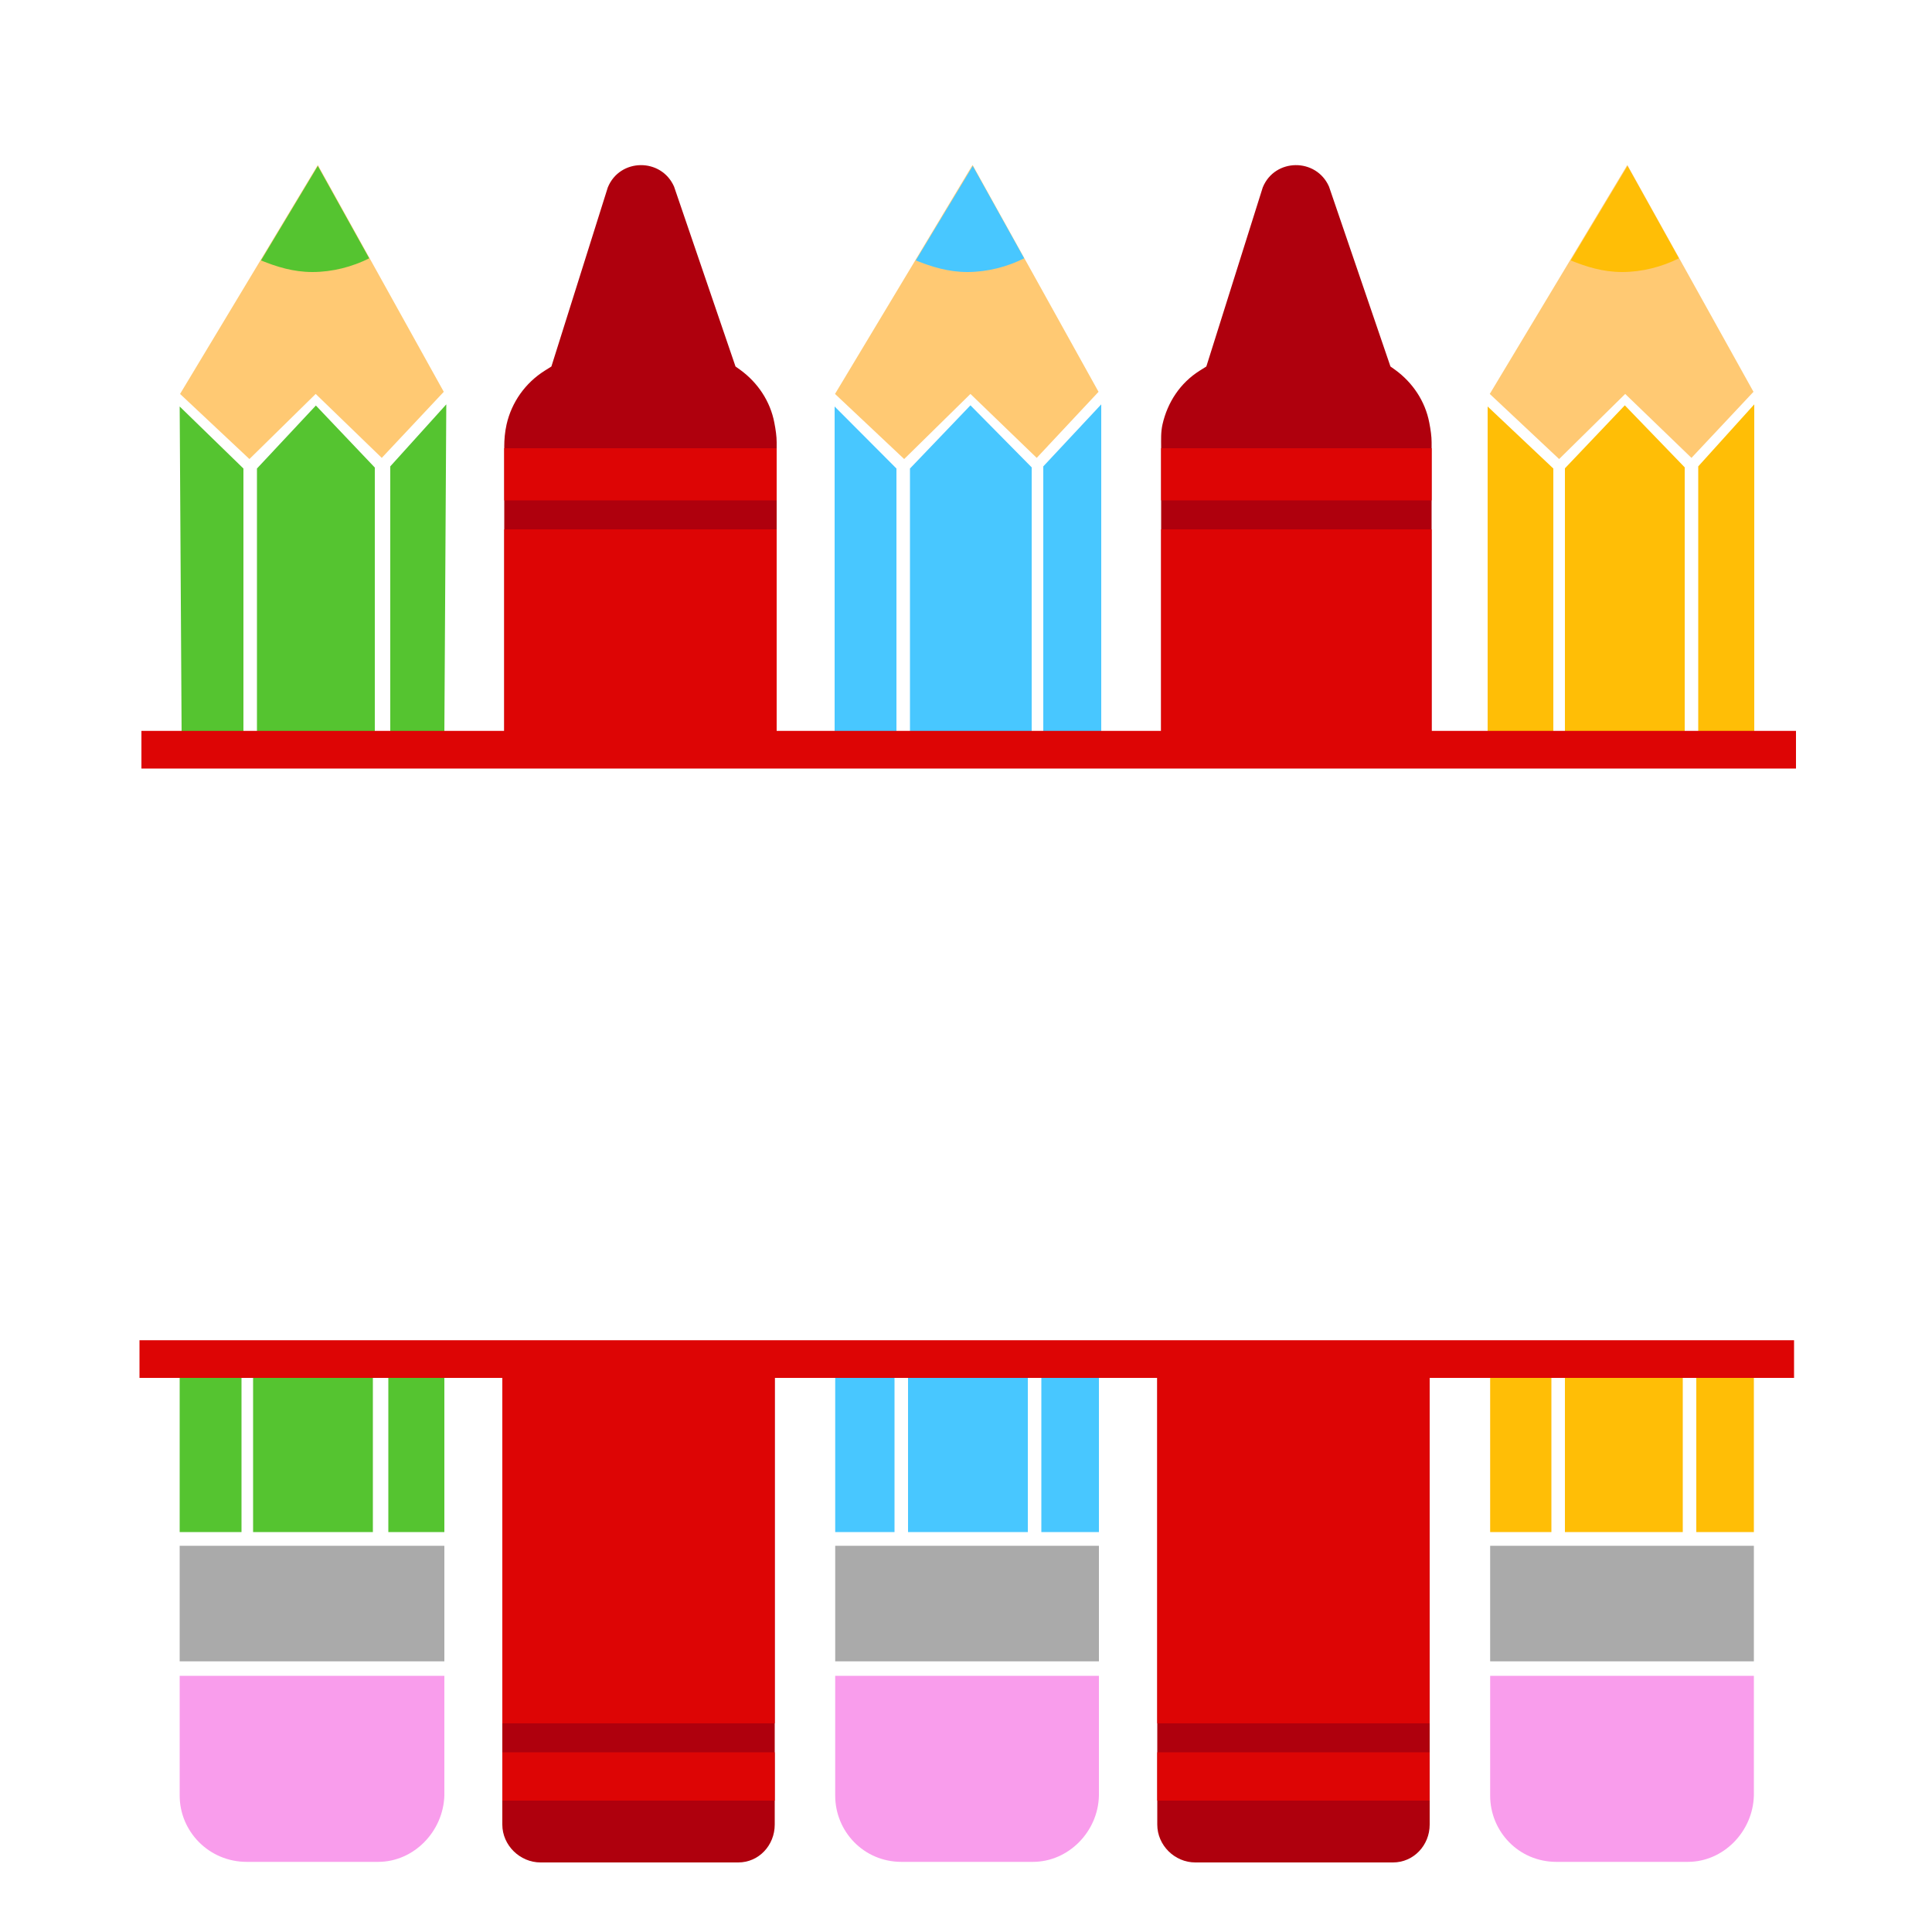
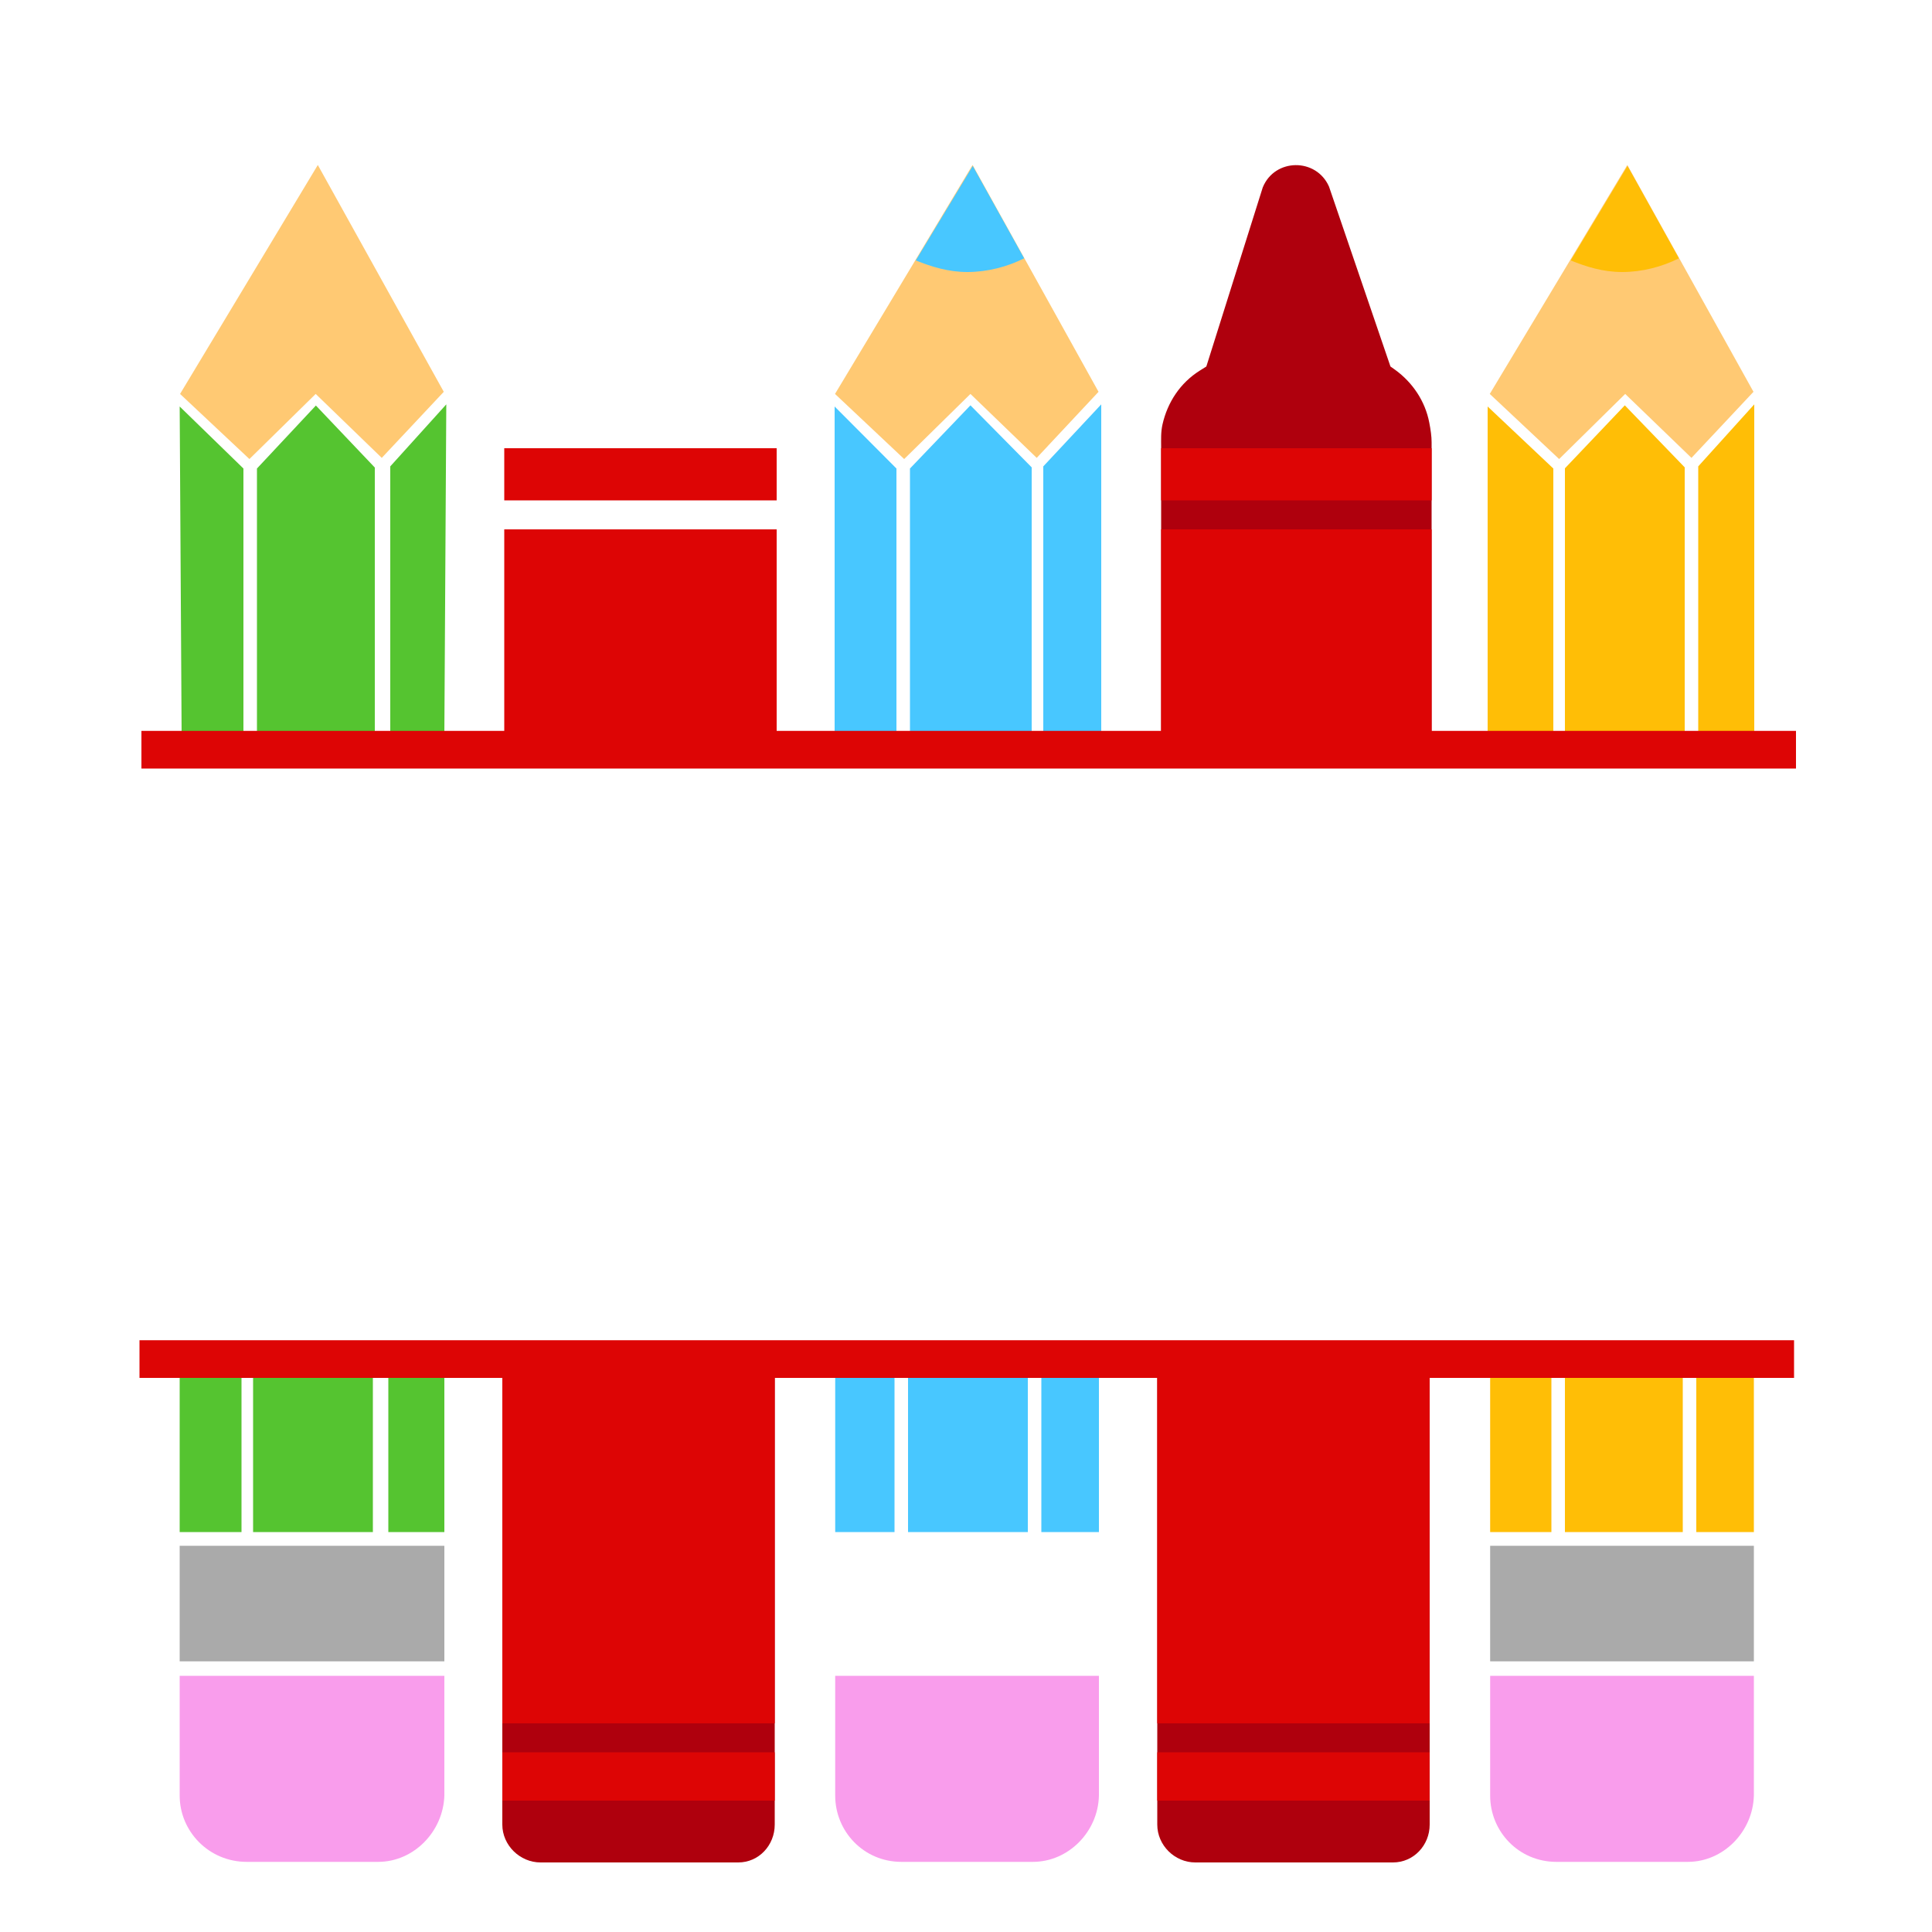
<svg xmlns="http://www.w3.org/2000/svg" version="1.1" id="Layer_1" x="0px" y="0px" width="1000px" height="1000px" viewBox="0 0 1000 1000" style="enable-background:new 0 0 1000 1000;" xml:space="preserve">
  <style type="text/css">
	.st0{fill:#FFC973;}
	.st1{fill:#55C430;}
	.st2{fill:#48C7FF;}
	.st3{fill:#FFBE06;}
	.st4{fill:#AF000D;}
	.st5{fill:#DD0505;}
	.st6{fill:#AAAAAA;}
	.st7{fill:#F99DEC;}
</style>
  <g>
    <polygon class="st0" points="163.4,203.9 197.6,237 229.7,202.8 164.5,85.4 93.2,203.9 129.1,237.6  " />
-     <path class="st1" d="M161.7,140.8c10.3,0,20.7-2.7,29.4-7.1l-26.6-47.8l-29.4,48.9C143.2,138.1,151.9,140.8,161.7,140.8z" />
    <polygon class="st0" points="502.3,203.9 536.6,237 568.6,202.8 503.4,85.4 432.2,203.9 468,237.6  " />
    <path class="st2" d="M500.7,140.8c10.3,0,20.7-2.7,29.4-7.1l-26.6-47.8L474,134.8C482.2,138.1,490.9,140.8,500.7,140.8z" />
    <polygon class="st0" points="841.2,203.9 875.5,237 907.6,202.8 842.3,85.4 771.1,203.9 807,237.6  " />
    <path class="st3" d="M839.6,140.8c10.3,0,20.7-2.7,29.4-7.1l-26.6-47.8L813,134.8C821.1,138.1,829.8,140.8,839.6,140.8z" />
    <path class="st1" d="M133,379V242.5l30.5-32.6L194,242v137H133z M126,379V242.5l-33-32.1L94,379H126z M230,379l1-169.7l-29,32.1   V379H230z" />
-     <path class="st4" d="M402,379V228.9c0-3-0.5-6.5-1.2-10.1c-2.1-11.1-8.6-20.8-17.7-27.4l-2.4-1.7l-31.8-93.1   c-6.6-15-28.1-14.8-34.3,0.4l-29.2,92.7l-3.5,2.2c-10,6.3-17.1,16.3-19.7,27.8c-0.9,4-1.2,7.9-1.2,11.3v148H402z" />
    <path class="st5" d="M402,259H261v-27h141V259z M402,379V274H261v105H402z" />
    <path class="st2" d="M432,379V210.4l32,32.1V379H432z M570,379V209.3l-30,32.1V379H570z M534,379V241.9l-31.7-32.1L471,242.5V379   H534z" />
    <path class="st4" d="M741,379V228.9c0-3-0.5-6.5-1.2-10.1c-2.1-11.1-8.6-20.8-17.7-27.4l-2.4-1.7l-31.8-93.1   c-6.6-15-28.1-14.8-34.3,0.4l-29.2,92.7l-3.5,2.2c-10,6.3-16.6,16.3-19.2,27.8c-0.9,4-0.7,7.9-0.7,11.3v148H741z" />
    <path class="st5" d="M741,259H601v-27h140V259z M741,379V274H601v105H741z" />
    <path class="st3" d="M879,379V241.4l29-32.1V379H879z M804,379V242.5l-34-32.1V379H804z M872,379V241.9l-31-32.1l-31,32.6V379H872z   " />
    <rect x="93" y="800.1" class="st6" width="137" height="59.8" />
    <path class="st7" d="M195.7,963.7h-68c-19.6,0-34.7-15.8-34.7-34.3v-62h137v62C229.4,948,214.2,963.7,195.7,963.7z" />
-     <rect x="432.3" y="800.1" class="st6" width="136.5" height="59.8" />
    <path class="st7" d="M534.6,963.7h-68c-19.6,0-34.3-15.8-34.3-34.3v-62h136.5v62C568.4,948,553.1,963.7,534.6,963.7z" />
    <rect x="771.3" y="800.1" class="st6" width="136.5" height="59.8" />
    <path class="st7" d="M873.6,963.7h-68c-19.6,0-34.3-15.8-34.3-34.3v-62h136.5v62C907.3,948,892.1,963.7,873.6,963.7z" />
    <path class="st1" d="M230,712v81h-29v-81H230z M131,712v81h62v-81H131z M93,712v81h32v-81H93z" />
    <path class="st4" d="M260,712v232.4c0,10.7,9.1,19.6,19.8,19.6h102.3c10.7,0,18.9-8.9,18.9-19.6V712H260z" />
    <path class="st5" d="M401,712v180H260V712H401z M260,932h141v-25H260V932z" />
    <path class="st2" d="M568.8,712v81H539v-81H568.8z M470,712v81h62v-81H470z M432.3,712v81H463v-81H432.3z" />
    <path class="st4" d="M599,712v232.4c0,10.7,9,19.6,19.7,19.6H721c10.7,0,19-8.9,19-19.6V712H599z" />
    <path class="st5" d="M599,907h141v25H599V907z M599,712v180h141V712H599z" />
    <path class="st3" d="M907.8,712v81H878v-81H907.8z M810,712v81h61v-81H810z M771.3,712v81H803v-81H771.3z" />
    <rect x="73.2" y="378.3" class="st5" width="856.4" height="19.5" />
    <rect x="72.2" y="693.7" class="st5" width="856.4" height="19.5" />
  </g>
</svg>